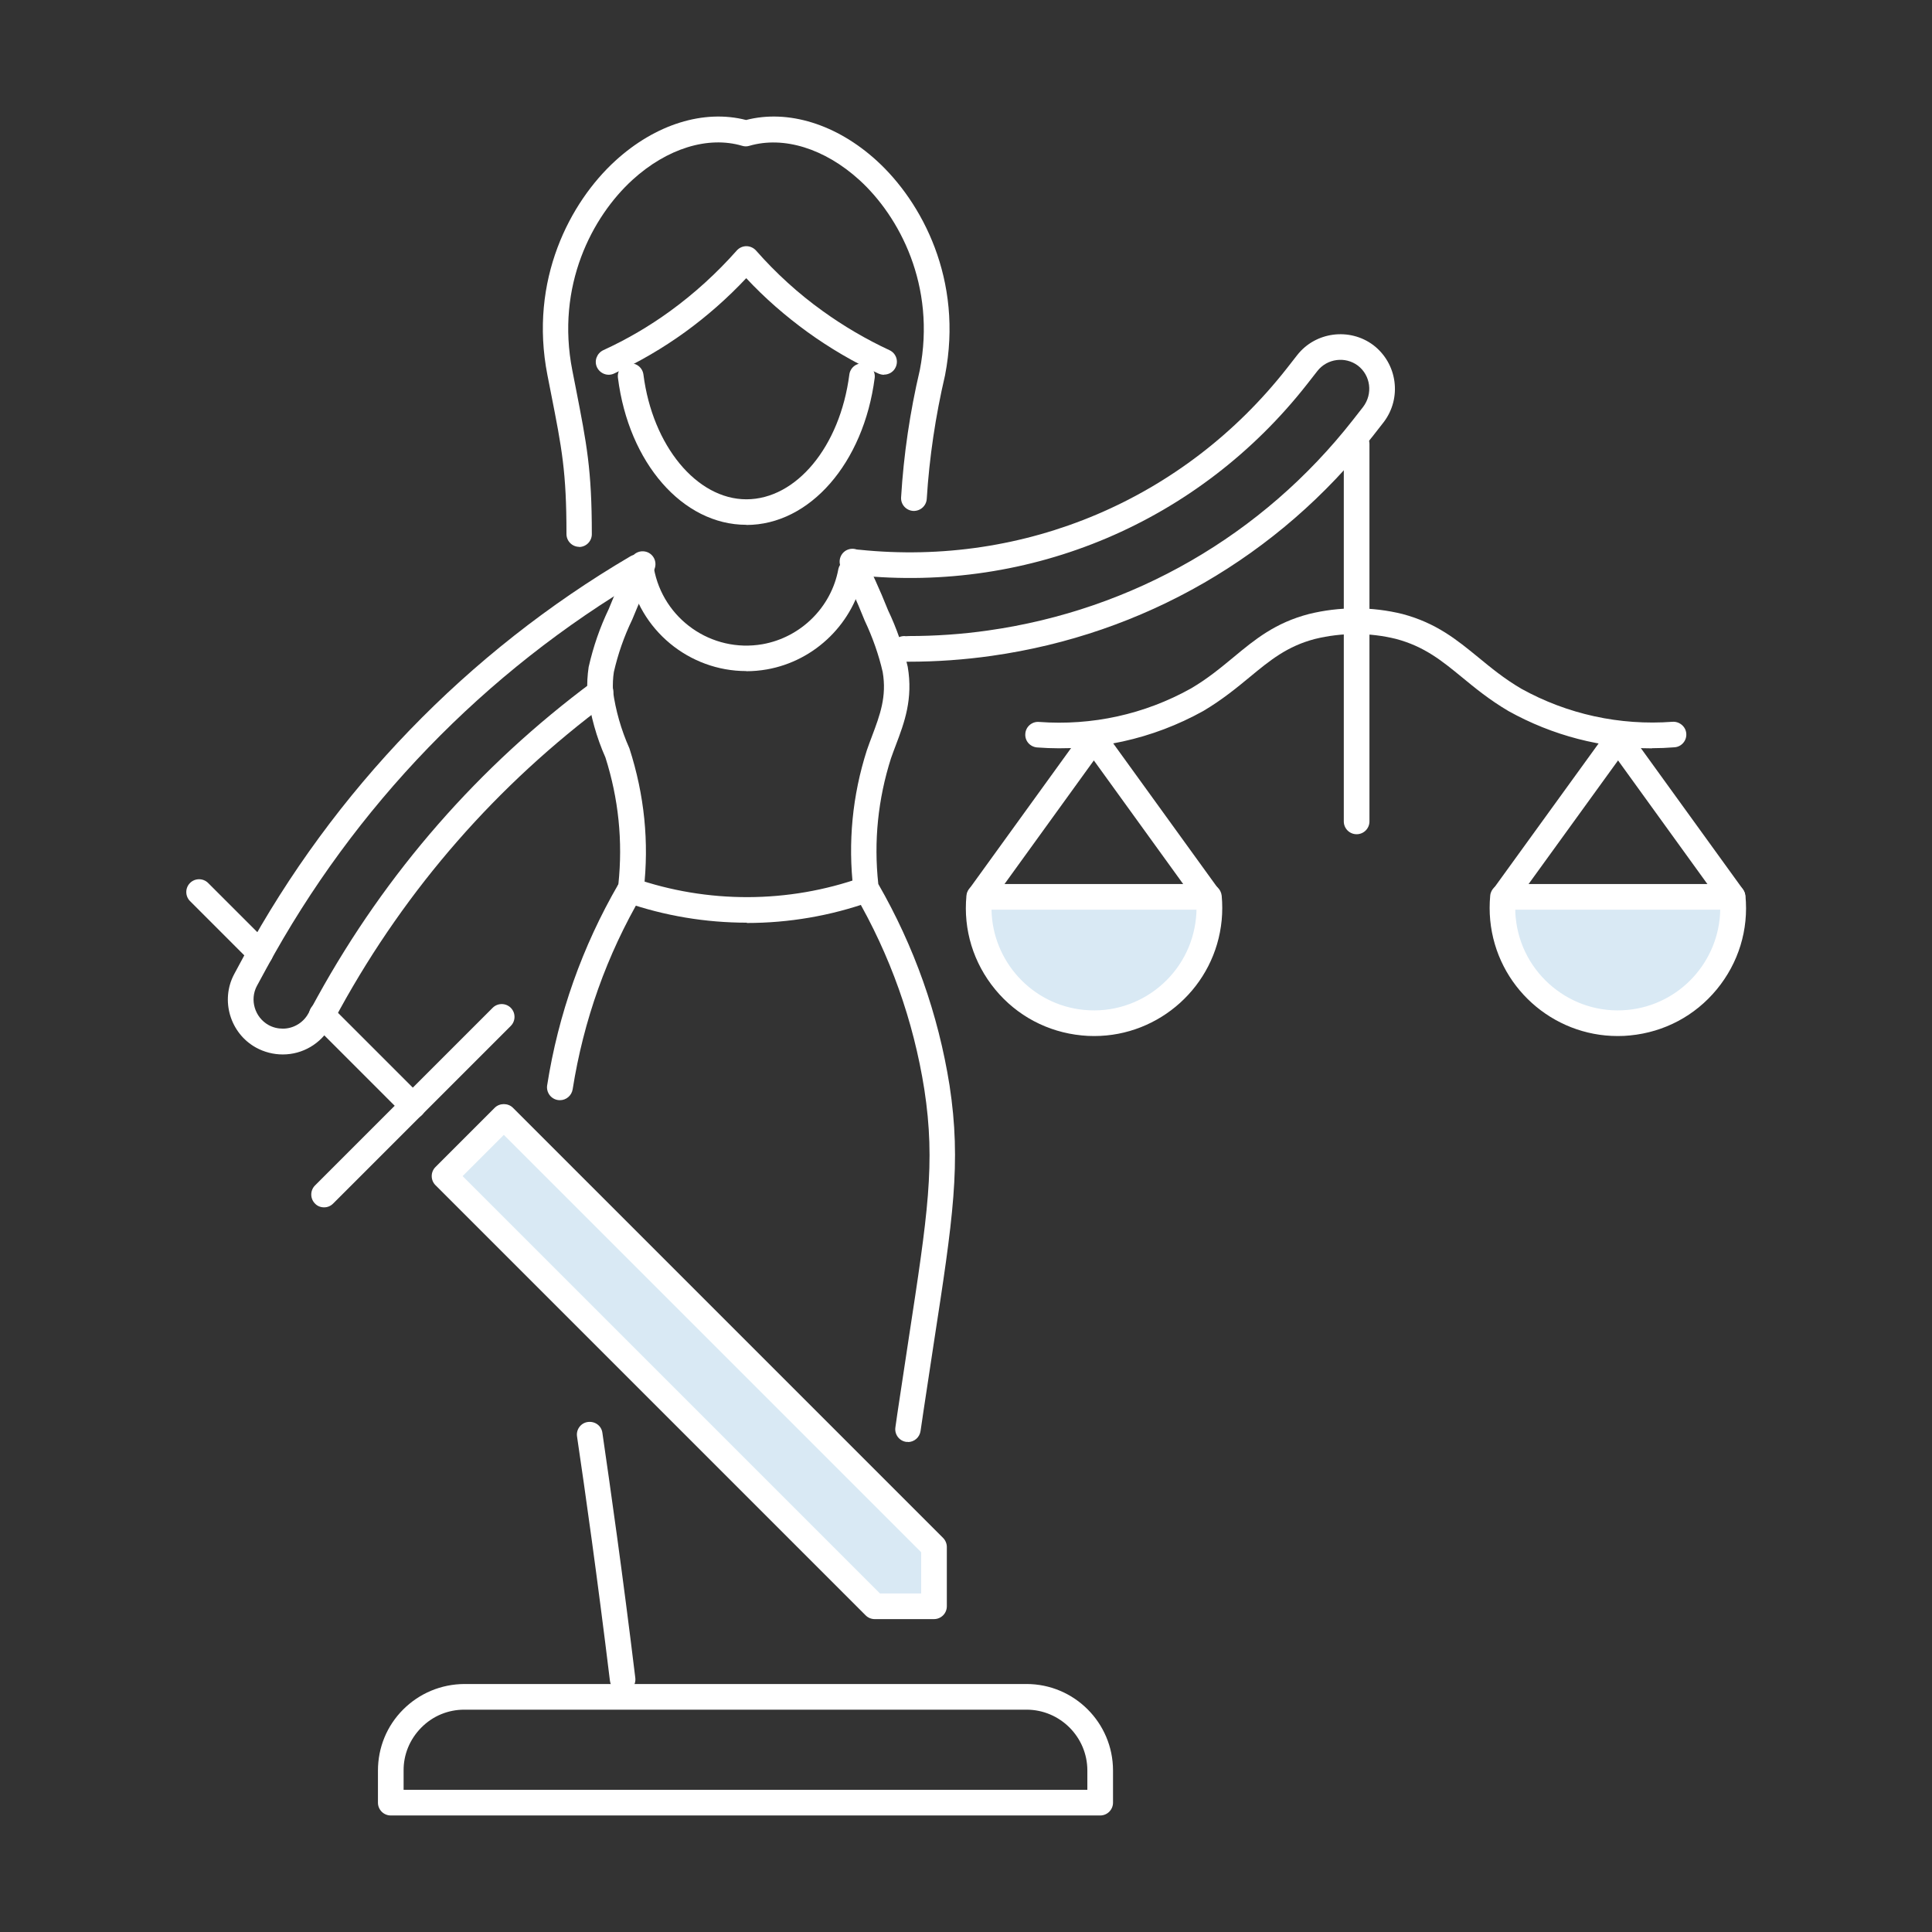
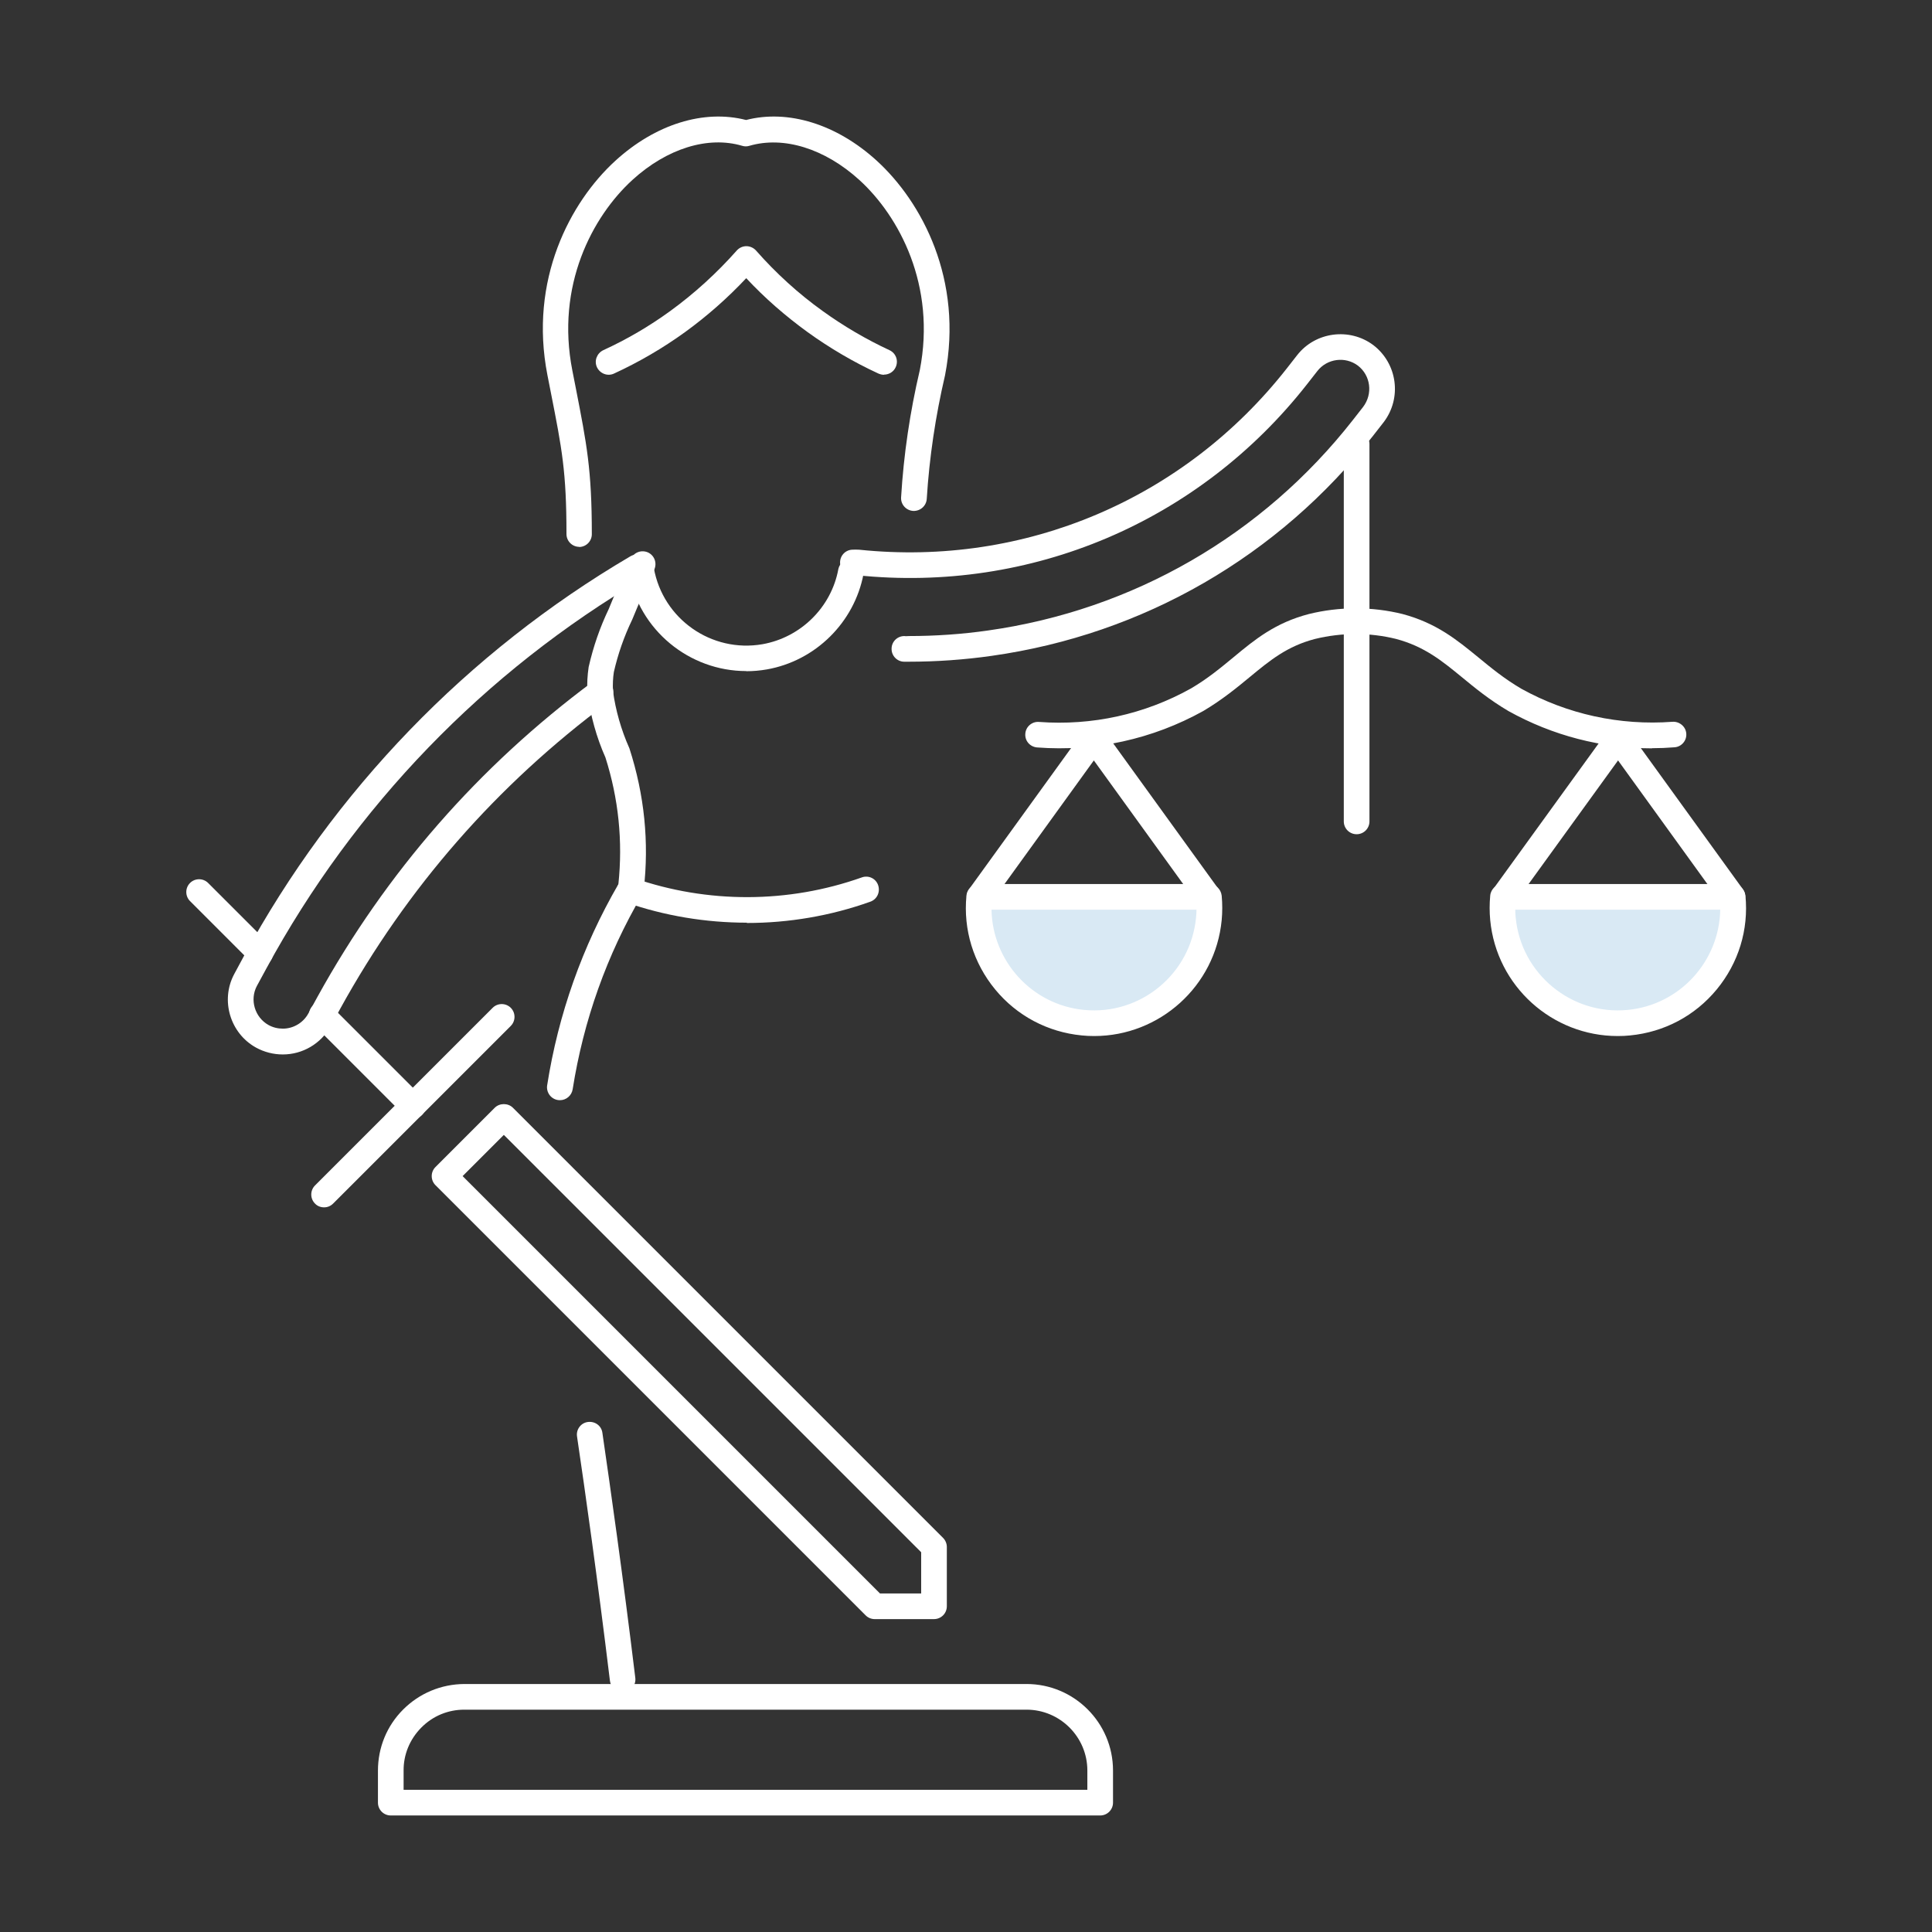
<svg xmlns="http://www.w3.org/2000/svg" width="128" height="128" viewBox="0 0 128 128" fill="none">
  <rect x="0" y="0" width="128" height="128" fill="#333333" stroke="none" />
  <path d="M60.2 43.84C60.1 43.84 60.01 43.84 59.91 43.84C59.44 43.84 59.06 43.45 59.07 42.98C59.07 42.51 59.45 42.14 59.92 42.14C60.02 42.16 60.11 42.14 60.2 42.14C61.96 42.14 63.73 42.02 65.47 41.77C75.07 40.41 83.65 35.46 89.63 27.83L90.31 26.96C90.97 26.09 90.81 24.87 89.96 24.22C89.13 23.6 87.93 23.75 87.28 24.58L86.6 25.45C79.45 34.57 68.31 39.31 56.77 38.11C56.72 38.11 56.65 38.11 56.58 38.11C56.09 38.15 55.7 37.8 55.66 37.34C55.62 36.87 55.96 36.46 56.43 36.42C56.6 36.41 56.76 36.41 56.93 36.42C67.9 37.56 78.47 33.06 85.26 24.4L85.94 23.53C87.15 21.98 89.41 21.69 90.98 22.86C92.58 24.08 92.89 26.36 91.68 27.96L90.97 28.87C84.72 36.85 75.75 42.03 65.71 43.45C63.89 43.71 62.04 43.84 60.2 43.84Z" fill="white" />
-   <path d="M49.44 34.77C45.23 34.77 41.65 30.67 40.94 25.03C40.88 24.56 41.21 24.14 41.68 24.08C42.15 24.02 42.57 24.35 42.63 24.82C43.23 29.53 46.16 33.08 49.45 33.08C52.74 33.08 55.65 29.61 56.27 24.82C56.33 24.35 56.75 24.02 57.22 24.09C57.68 24.15 58.01 24.58 57.95 25.04C57.22 30.68 53.65 34.78 49.45 34.78L49.44 34.77Z" fill="white" />
  <path d="M38.38 36.23C37.91 36.23 37.53 35.85 37.53 35.38C37.53 31.26 37.23 29.73 36.5 26.03L36.27 24.86C35.03 18.54 37.78 13.38 40.77 10.65C43.42 8.23 46.63 7.23 49.43 7.95C52.22 7.23 55.44 8.23 58.09 10.65C61.08 13.38 63.84 18.54 62.61 24.87C61.98 27.57 61.57 30.31 61.4 33.05C61.37 33.52 60.97 33.87 60.5 33.85C60.03 33.82 59.67 33.42 59.7 32.95C59.87 30.12 60.29 27.28 60.94 24.52C62.03 18.92 59.58 14.33 56.93 11.92C54.64 9.84 51.92 9 49.65 9.66C49.49 9.71 49.33 9.71 49.17 9.66C46.9 8.99 44.18 9.84 41.9 11.92C39.25 14.34 36.81 18.92 37.92 24.55L38.15 25.72C38.87 29.42 39.21 31.1 39.21 35.39C39.21 35.86 38.83 36.24 38.36 36.24L38.38 36.23Z" fill="white" />
  <path d="M58.56 24.83C58.44 24.83 58.32 24.8 58.2 24.75C56.55 23.99 54.97 23.06 53.5 22C52.04 20.94 50.67 19.75 49.44 18.43C48.21 19.74 46.85 20.94 45.39 22C43.91 23.07 42.33 23.99 40.68 24.75C40.25 24.95 39.75 24.75 39.55 24.33C39.35 23.9 39.55 23.4 39.97 23.2C41.52 22.49 43.01 21.62 44.4 20.61C46.01 19.44 47.49 18.09 48.81 16.6C48.97 16.42 49.2 16.31 49.45 16.31C49.69 16.31 49.93 16.42 50.09 16.6C51.41 18.1 52.89 19.45 54.51 20.61C55.9 21.61 57.38 22.48 58.93 23.2C59.36 23.4 59.54 23.9 59.34 24.33C59.2 24.64 58.89 24.82 58.57 24.82L58.56 24.83Z" fill="white" />
-   <path d="M60.16 95.53C60.16 95.53 60.09 95.53 60.05 95.53C59.58 95.47 59.26 95.04 59.32 94.58C59.36 94.29 59.4 94.02 59.44 93.74L59.51 93.27C59.76 91.6 59.99 90.09 60.2 88.71C61.46 80.48 61.99 77.07 61.24 72.18C60.52 67.62 58.97 63.27 56.65 59.28C56.59 59.18 56.55 59.07 56.54 58.95C56.17 55.82 56.47 52.71 57.43 49.71C57.54 49.38 57.66 49.08 57.77 48.78C58.3 47.37 58.76 46.15 58.48 44.52C58.22 43.38 57.81 42.22 57.29 41.12C56.73 39.71 56.18 38.56 55.78 37.72L55.71 37.57C55.51 37.15 55.69 36.64 56.11 36.44C56.54 36.24 57.04 36.42 57.24 36.84L57.31 36.99C57.72 37.85 58.28 39.03 58.84 40.44C59.39 41.59 59.84 42.87 60.14 44.18C60.5 46.31 59.92 47.87 59.35 49.37C59.24 49.66 59.13 49.95 59.03 50.24C58.17 52.94 57.88 55.74 58.19 58.57C60.57 62.71 62.16 67.19 62.91 71.91C63.7 77.06 63.13 80.79 61.87 88.96C61.66 90.34 61.43 91.84 61.18 93.51L61.11 93.99C61.07 94.25 61.03 94.52 60.99 94.8C60.93 95.23 60.57 95.54 60.15 95.54L60.16 95.53Z" fill="white" />
  <path d="M37.09 72.89C37.09 72.89 37 72.89 36.96 72.88C36.5 72.81 36.18 72.37 36.25 71.91C36.99 67.19 38.58 62.71 40.97 58.58C41.27 55.73 40.98 52.91 40.11 50.18C39.53 48.88 39.12 47.42 38.92 45.92C38.88 45.3 38.92 44.74 39 44.19C39.31 42.83 39.75 41.56 40.33 40.35C40.8 39.17 41.25 38.22 41.6 37.45L41.8 37.02C42 36.59 42.5 36.41 42.93 36.6C43.36 36.8 43.54 37.3 43.35 37.73L43.15 38.17C42.78 38.96 42.37 39.86 41.89 41.04C41.34 42.18 40.94 43.34 40.67 44.52C40.61 44.9 40.59 45.33 40.61 45.77C40.78 47.04 41.15 48.35 41.7 49.58C42.7 52.68 43.01 55.8 42.65 58.95C42.64 59.07 42.6 59.18 42.54 59.28C40.2 63.27 38.66 67.61 37.94 72.17C37.87 72.59 37.51 72.89 37.1 72.89H37.09Z" fill="white" />
  <path d="M41.25 112.11C40.83 112.11 40.46 111.79 40.41 111.36C39.57 104.46 38.77 98.82 38.23 95.17C38.16 94.71 38.48 94.27 38.95 94.21C39.42 94.15 39.85 94.46 39.91 94.93C40.44 98.58 41.25 104.24 42.09 111.16C42.15 111.63 41.81 112.05 41.35 112.11C41.31 112.11 41.28 112.11 41.25 112.11Z" fill="white" />
  <path d="M49.44 44.46C45.68 44.46 42.33 41.76 41.65 37.93C41.57 37.47 41.88 37.03 42.34 36.95C42.8 36.87 43.24 37.18 43.32 37.64C43.92 41.01 47.14 43.27 50.52 42.68C53.05 42.23 55.07 40.24 55.54 37.72C55.63 37.26 56.08 36.96 56.53 37.04C56.99 37.13 57.29 37.57 57.21 38.03C56.6 41.24 54.03 43.78 50.81 44.35C50.35 44.43 49.89 44.47 49.43 44.47L49.44 44.46Z" fill="white" />
  <path d="M18.73 69.86C18.11 69.86 17.5 69.7 16.97 69.41C15.24 68.46 14.59 66.26 15.52 64.53L16.15 63.36C22.12 52.37 30.97 43.2 41.76 36.86C42.16 36.62 42.69 36.76 42.92 37.16C43.16 37.56 43.02 38.09 42.62 38.32C32.1 44.5 23.47 53.44 17.65 64.16L17.02 65.32C16.53 66.24 16.88 67.4 17.79 67.91C18.08 68.07 18.4 68.15 18.74 68.15C19.43 68.15 20.08 67.77 20.42 67.16L21.04 66.03C25.59 57.79 31.72 50.77 39.28 45.16C39.66 44.88 40.19 44.96 40.47 45.34C40.75 45.72 40.67 46.25 40.29 46.53C32.93 51.99 26.95 58.82 22.53 66.85L21.91 67.99C21.26 69.15 20.05 69.86 18.74 69.86H18.73Z" fill="white" />
  <path d="M89.88 55.27C89.41 55.27 89.03 54.89 89.03 54.42V29.42C89.03 28.95 89.41 28.57 89.88 28.57C90.35 28.57 90.73 28.95 90.73 29.42V54.42C90.73 54.89 90.35 55.27 89.88 55.27Z" fill="white" />
  <path d="M109.46 49.58C106.13 49.58 102.87 48.74 99.94 47.11C98.67 46.36 97.71 45.57 96.86 44.87C95.53 43.78 94.37 42.83 92.49 42.33C90.75 41.9 88.89 41.9 87.13 42.33C85.28 42.81 84.14 43.75 82.82 44.84C81.96 45.55 80.99 46.35 79.73 47.1C76.35 48.98 72.54 49.81 68.71 49.52C68.24 49.48 67.89 49.08 67.93 48.61C67.96 48.14 68.38 47.79 68.84 47.83C72.34 48.09 75.82 47.33 78.89 45.62C80.02 44.96 80.89 44.23 81.74 43.53C83.15 42.36 84.49 41.26 86.72 40.68C88.75 40.18 90.89 40.18 92.92 40.68C95.17 41.28 96.52 42.39 97.94 43.55C98.78 44.24 99.65 44.96 100.79 45.63C103.84 47.32 107.31 48.08 110.81 47.82C111.27 47.79 111.69 48.14 111.72 48.6C111.76 49.07 111.4 49.48 110.94 49.51C110.45 49.55 109.95 49.57 109.46 49.57V49.58Z" fill="white" />
  <path d="M64.88 59.42C64.48 63.62 67.55 67.35 71.75 67.76C75.95 68.16 79.68 65.09 80.09 60.89C80.14 60.4 80.14 59.91 80.09 59.43H64.88V59.42Z" fill="#D9E9F4" />
  <path d="M72.49 68.64C72.22 68.64 71.95 68.63 71.67 68.6C69.41 68.38 67.37 67.3 65.93 65.55C64.49 63.8 63.81 61.59 64.03 59.34C64.07 58.9 64.44 58.57 64.88 58.57H80.09C80.53 58.57 80.89 58.9 80.94 59.34C80.99 59.88 80.99 60.43 80.94 60.96C80.52 65.34 76.82 68.64 72.5 68.64H72.49ZM65.69 60.27C65.75 63.67 68.36 66.58 71.83 66.91C75.56 67.27 78.88 64.53 79.24 60.8C79.26 60.62 79.27 60.45 79.27 60.27H65.69Z" fill="white" />
  <path d="M114.78 59.42C115.18 63.62 112.11 67.35 107.91 67.76C103.71 68.16 99.98 65.09 99.57 60.89C99.52 60.4 99.52 59.91 99.57 59.43H114.78V59.42Z" fill="#D9E9F4" />
  <path d="M107.17 68.64C102.85 68.64 99.15 65.35 98.73 60.96C98.68 60.42 98.68 59.88 98.73 59.34C98.77 58.9 99.14 58.57 99.58 58.57H114.78C115.22 58.57 115.59 58.9 115.64 59.34C115.86 61.6 115.18 63.8 113.74 65.55C112.3 67.3 110.26 68.38 108 68.6C107.73 68.63 107.45 68.64 107.18 68.64H107.17ZM100.39 60.27C100.39 60.45 100.4 60.62 100.42 60.8C100.78 64.53 104.12 67.27 107.83 66.91C111.3 66.58 113.91 63.68 113.97 60.27H100.39Z" fill="white" />
  <path d="M80.04 60.25C79.78 60.25 79.52 60.13 79.35 59.9L72.47 50.38L65.59 59.9C65.32 60.28 64.78 60.37 64.4 60.09C64.02 59.81 63.93 59.28 64.21 58.9L71.78 48.43C72.1 47.99 72.84 47.99 73.16 48.43L80.73 58.9C81.01 59.28 80.92 59.81 80.54 60.09C80.39 60.2 80.21 60.25 80.04 60.25Z" fill="white" />
  <path d="M114.77 60.25C114.51 60.25 114.25 60.13 114.08 59.9L107.2 50.38L100.31 59.9C100.04 60.28 99.5 60.37 99.12 60.09C98.74 59.81 98.65 59.28 98.93 58.9L106.51 48.43C106.67 48.21 106.93 48.08 107.2 48.08C107.47 48.08 107.73 48.21 107.89 48.43L115.46 58.9C115.74 59.28 115.65 59.81 115.27 60.09C115.12 60.2 114.94 60.25 114.77 60.25Z" fill="white" />
-   <path d="M61.88 102.49V106.42H57.95L29.45 77.92L33.38 73.99L61.88 102.49Z" fill="#D9E9F4" />
  <path d="M61.88 107.27H57.95C57.72 107.27 57.51 107.18 57.35 107.02L28.85 78.52C28.52 78.19 28.52 77.65 28.85 77.32L32.78 73.39C33.1 73.07 33.66 73.07 33.98 73.39L62.48 101.89C62.64 102.05 62.73 102.27 62.73 102.49V106.42C62.73 106.89 62.35 107.27 61.88 107.27ZM58.3 105.57H61.03V102.84L33.38 75.19L30.65 77.92L58.3 105.57Z" fill="white" />
  <path d="M21.47 79.99C21.25 79.99 21.03 79.91 20.87 79.74C20.54 79.41 20.54 78.87 20.87 78.54L32.64 66.77C32.97 66.44 33.51 66.44 33.84 66.77C34.17 67.1 34.17 67.64 33.84 67.97L22.07 79.74C21.9 79.91 21.69 79.99 21.47 79.99Z" fill="white" />
  <path d="M17.24 64C17.02 64 16.8 63.92 16.64 63.75L12.59 59.7C12.26 59.37 12.26 58.83 12.59 58.5C12.92 58.17 13.46 58.17 13.79 58.5L17.84 62.55C18.17 62.88 18.17 63.42 17.84 63.75C17.67 63.92 17.46 64 17.24 64Z" fill="white" />
  <path d="M27.36 74.12C27.14 74.12 26.92 74.04 26.76 73.87L20.72 67.83C20.39 67.5 20.39 66.96 20.72 66.63C21.05 66.3 21.59 66.3 21.92 66.63L27.96 72.67C28.29 73 28.29 73.54 27.96 73.87C27.79 74.04 27.58 74.12 27.36 74.12Z" fill="white" />
  <path d="M72.89 120.28H25.89C25.42 120.28 25.04 119.9 25.04 119.43V117.31C25.04 115.78 25.63 114.34 26.71 113.26C27.79 112.18 29.23 111.58 30.76 111.57H68.01C71.17 111.57 73.74 114.14 73.74 117.3V119.43C73.74 119.9 73.36 120.28 72.89 120.28ZM26.74 118.58H72.04V117.3C72.04 115.08 70.23 113.27 68.01 113.27H30.76C29.68 113.27 28.67 113.69 27.91 114.46C27.15 115.23 26.73 116.24 26.74 117.31V118.58Z" fill="white" />
  <path d="M49.48 61.13C46.76 61.13 44.04 60.68 41.45 59.78C41.01 59.63 40.77 59.14 40.93 58.7C41.08 58.26 41.57 58.02 42.01 58.18C46.88 59.87 52.23 59.86 57.1 58.13C57.54 57.97 58.03 58.2 58.18 58.65C58.33 59.1 58.11 59.58 57.66 59.74C55.03 60.68 52.25 61.15 49.48 61.15V61.13Z" fill="white" />
</svg>